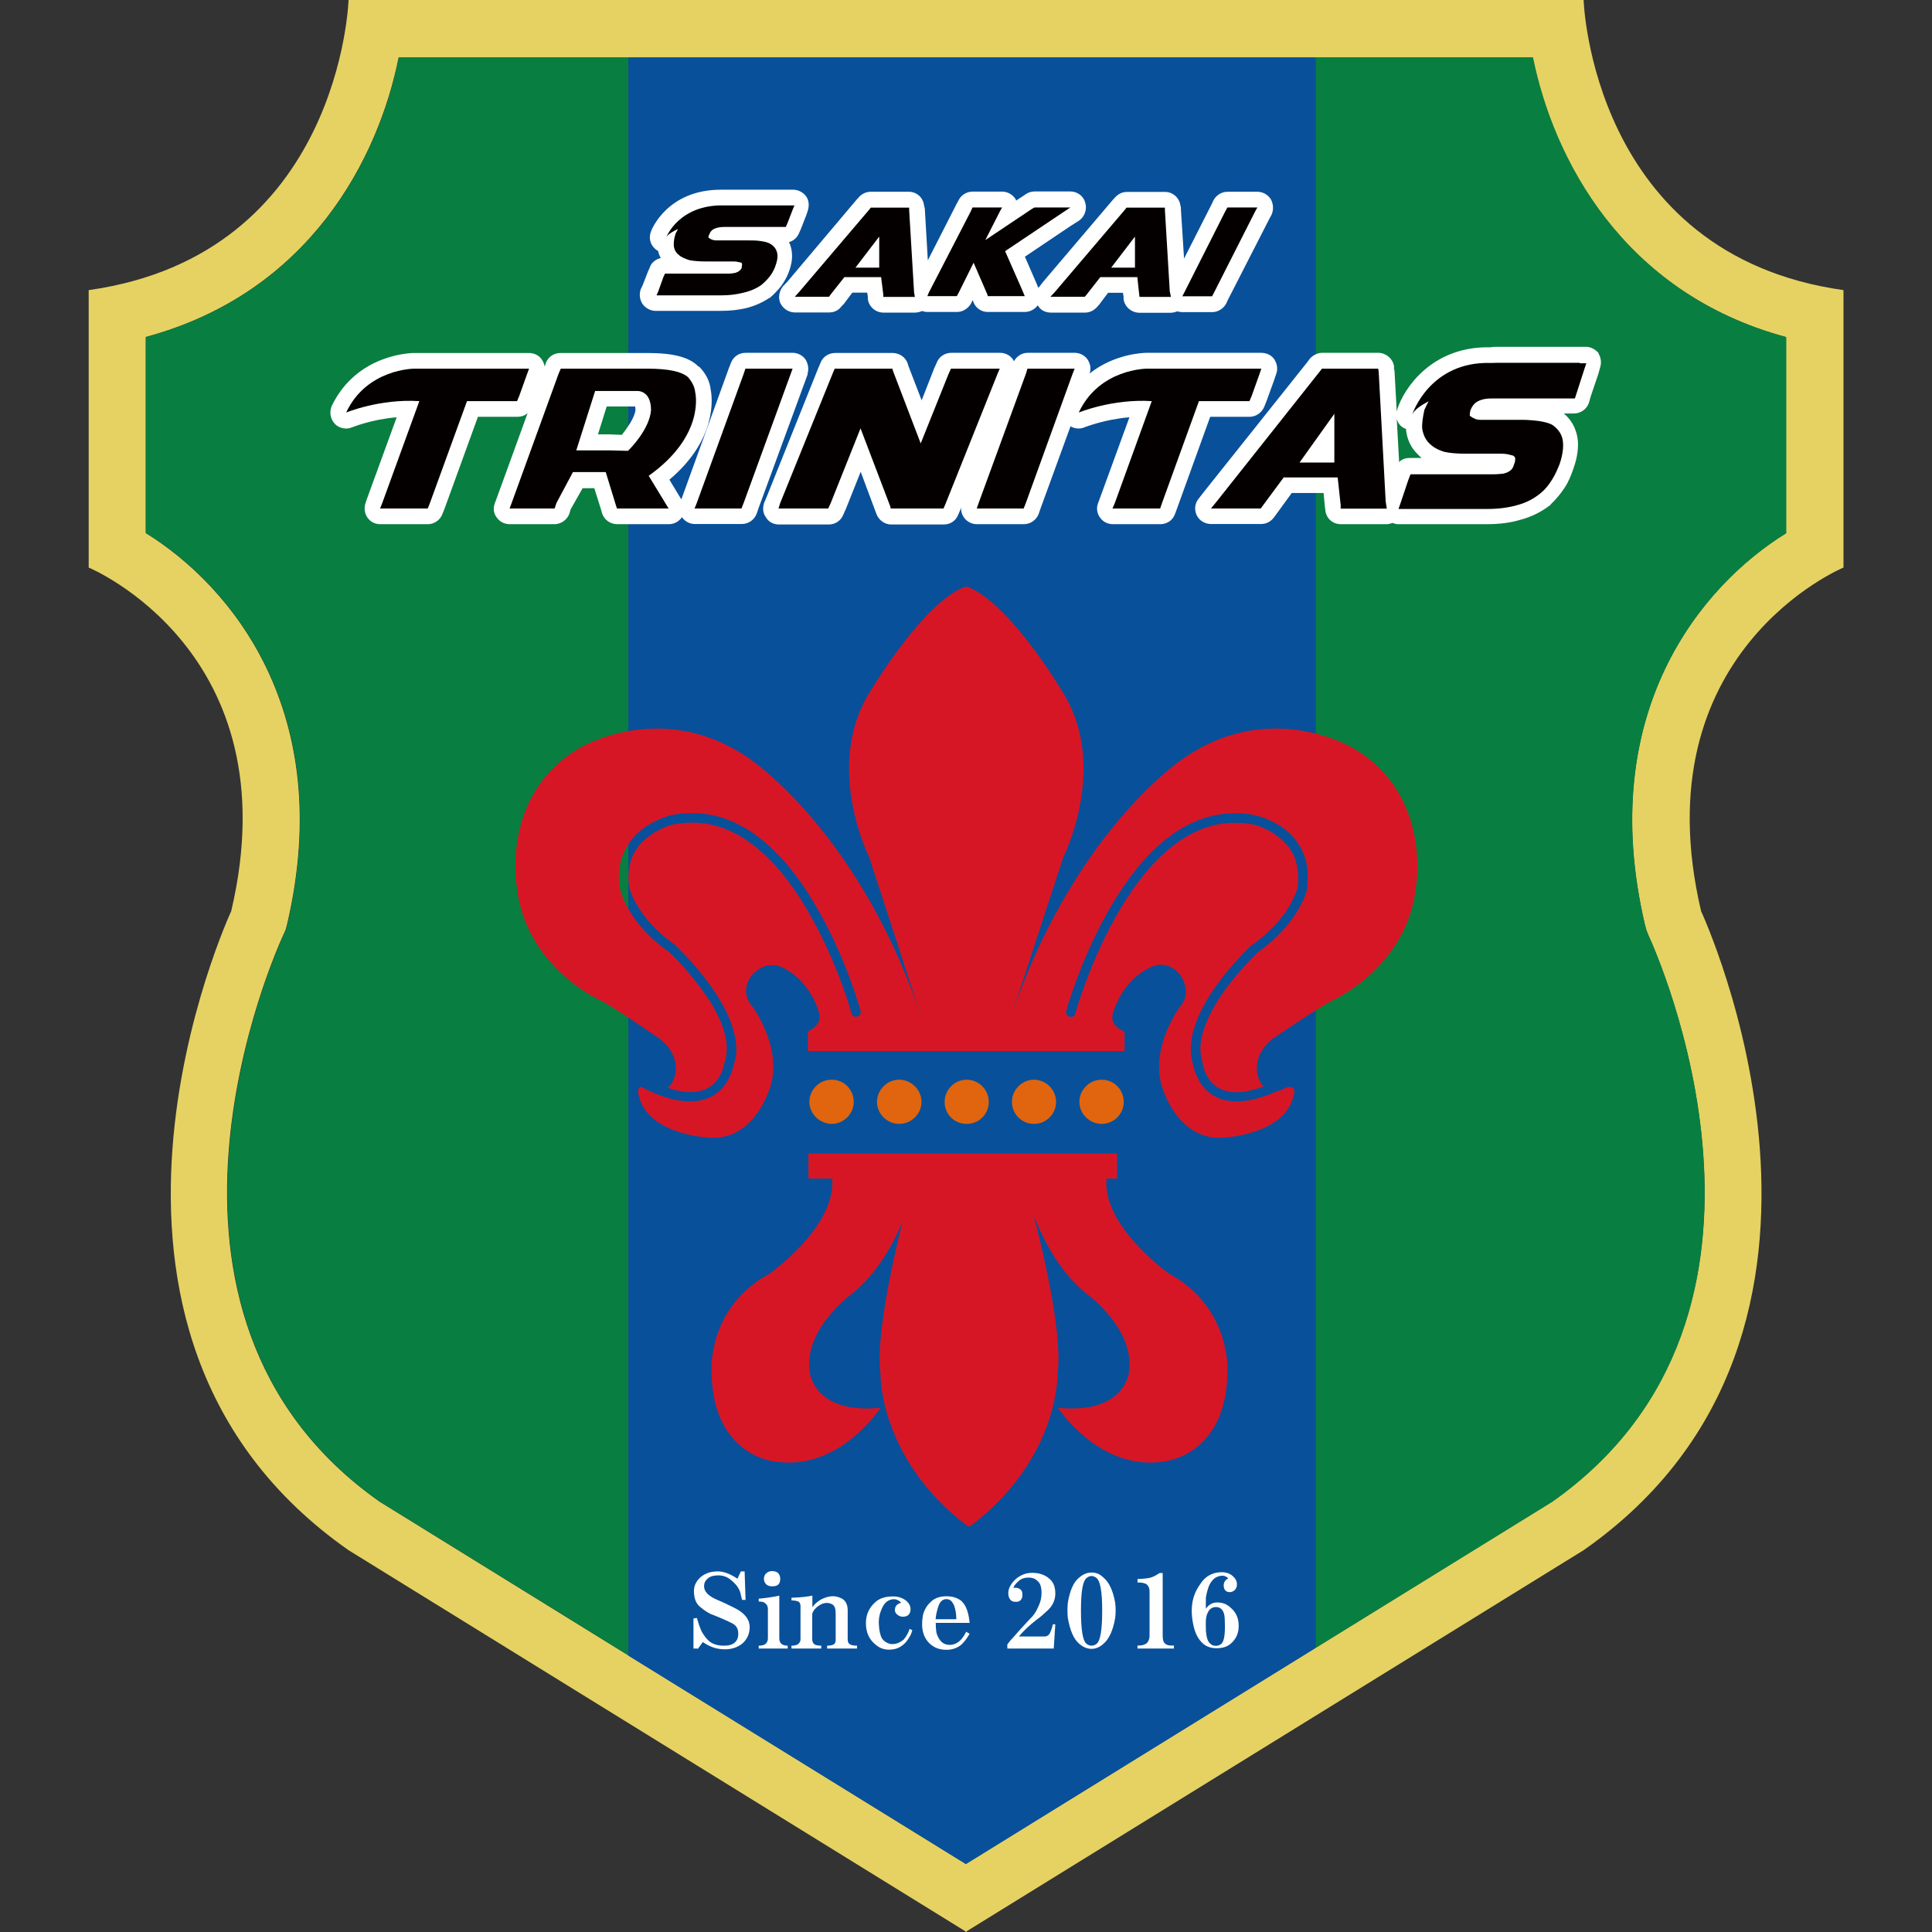
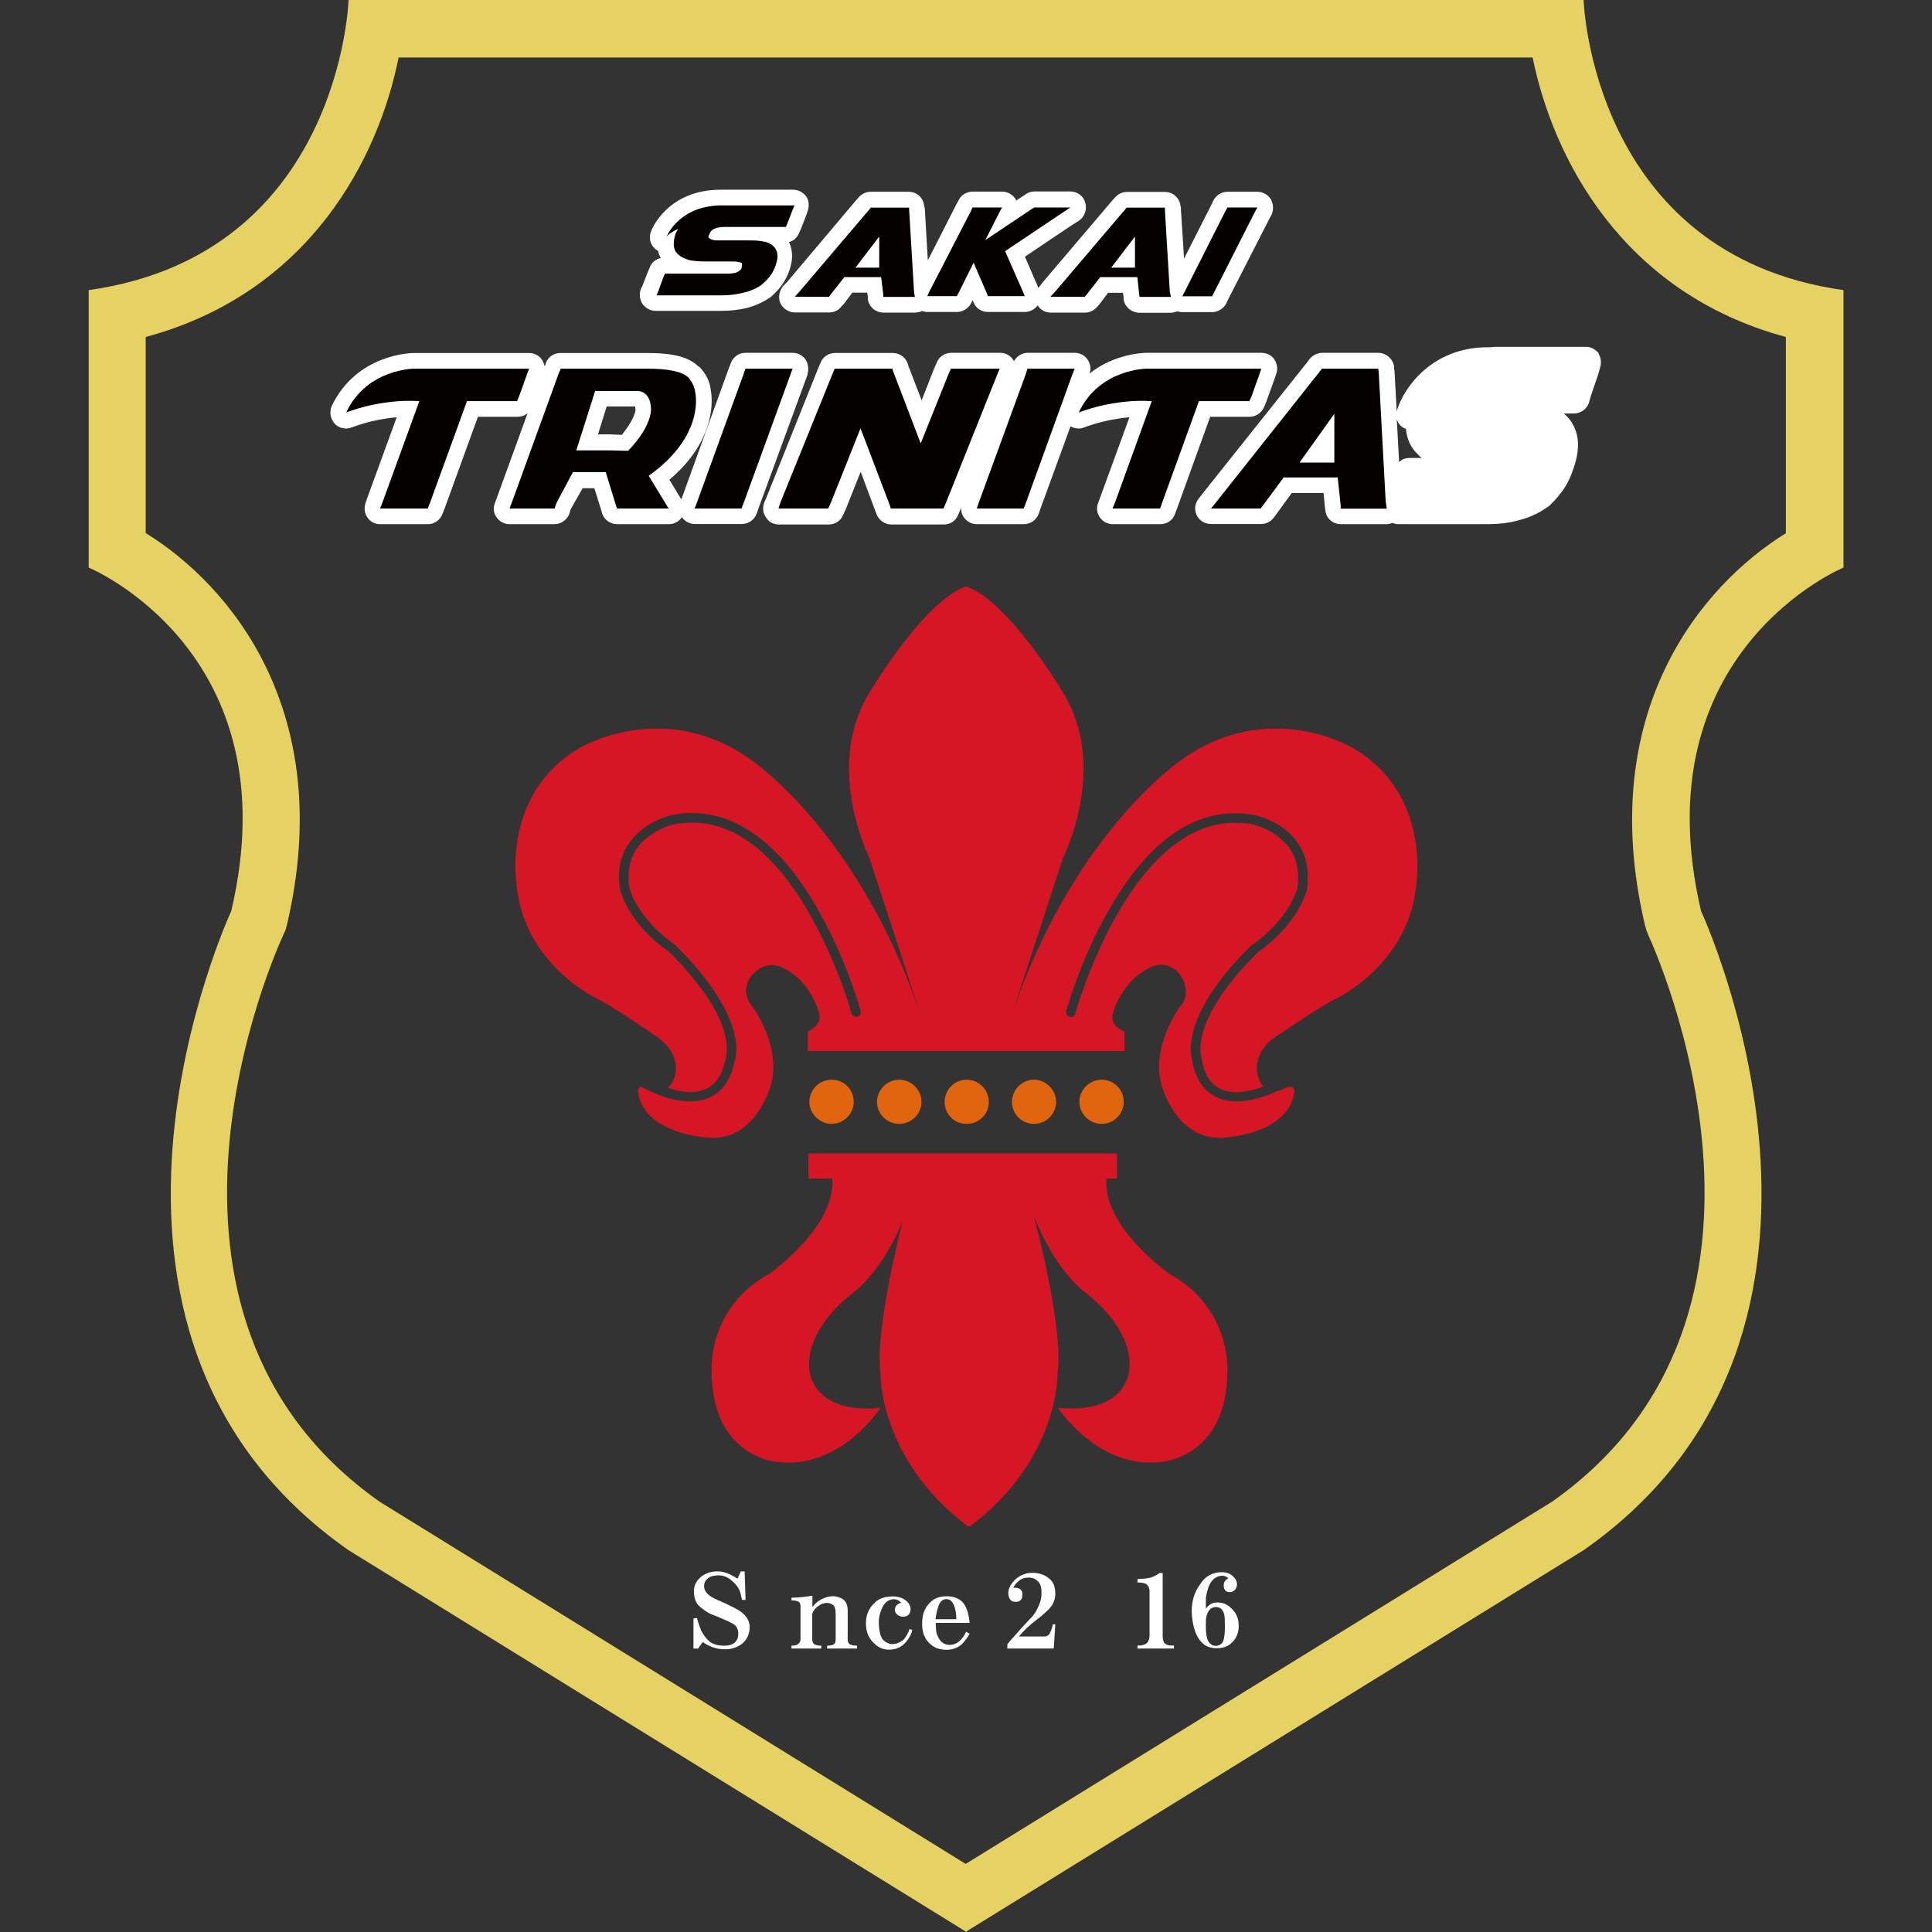
<svg xmlns="http://www.w3.org/2000/svg" id="Layer_2" data-name="Layer 2" viewBox="0 0 122 122">
  <rect x="0" y="0" width="122" height="122" fill="#333333" stroke="none" />
  <defs>
    <style>
      .cls-1 {
        fill: #fff;
      }

      .cls-2 {
        fill: #d71625;
      }

      .cls-3 {
        fill: #040000;
      }

      .cls-4 {
        fill: #e5d263;
      }

      .cls-5 {
        fill: #08509a;
      }

      .cls-6 {
        fill: #e0650e;
      }

      .cls-7 {
        fill: #097e41;
      }

      .cls-8 {
        fill: none;
      }
    </style>
  </defs>
  <g id="Header_Fooder" data-name="Header/Fooder">
    <g>
      <g>
        <path class="cls-4" d="m61.06,122l-.06-.03-.05.03h.12ZM99.99,0H22.01s-.49,16.08-16.41,18.32v17.52s12.86,5.31,9,21.7c0,0-12.36,26.51,7.41,40.35l38.99,24.09,39-24.09c19.78-13.83,7.42-40.35,7.42-40.35-3.85-16.39,8.99-21.7,8.99-21.7v-17.52c-15.92-2.24-16.41-18.32-16.41-18.32m12.79,33.66c-5.38,3.32-12.05,11.33-8.93,24.7l.1.37.13.33c.45.98,10.79,23.87-6.07,35.76l-37.04,22.88-37.02-22.88c-16.86-11.9-6.53-34.79-6.08-35.76l.15-.33.1-.37c3.12-13.37-3.55-21.38-8.93-24.7v-12.38c10.39-2.8,14.71-11.33,15.97-17.65h71.61c1.28,6.31,5.62,14.85,15.99,17.65v12.38Z" />
-         <path class="cls-7" d="m25.19,3.63c-1.26,6.31-5.58,14.85-15.97,17.65v12.38c5.38,3.32,12.05,11.32,8.93,24.7l-.1.37-.15.33c-.44.96-10.78,23.87,6.08,35.76l15.7,9.71V3.63h-14.49Zm71.61,0h-13.73v100.44l14.96-9.24c16.86-11.9,6.52-34.8,6.07-35.76l-.13-.33-.1-.37c-3.12-13.38,3.55-21.38,8.93-24.7v-12.38c-10.37-2.8-14.71-11.33-15.99-17.65" />
-         <polygon class="cls-5" points="39.68 104.55 61 117.71 83.07 104.07 83.07 3.63 39.68 3.63 39.68 104.55" />
        <path class="cls-1" d="m78.48,26.32h.42c.42,0,.79-.27.94-.65l.14-.35.49-1.35.12-.36c.12-.32.05-.65-.12-.92-.17-.26-.49-.41-.83-.41h-7.26c-.1,0-1.98.03-3.58,1.31.12-.29.05-.63-.13-.9-.19-.26-.49-.41-.8-.41h-2.98c-.37,0-.69.22-.86.53-.03-.04-.03-.06-.05-.09-.18-.28-.5-.44-.82-.44h-3.09c-.4,0-.78.24-.92.63l-.16.35-.79,2.02-.84-2.18-.05-.17c-.15-.4-.54-.64-.94-.64h-3.64c-.4,0-.78.24-.92.63l-.15.35-3.26,8.14-.15.35c-.1.31-.08.65.12.91.17.3.49.45.82.45h3.14c.42,0,.77-.24.92-.62l.16-.35.94-2.36.94,2.52.07.18c.15.37.52.63.92.63h3.32c.42,0,.76-.24.91-.62l.15-.35.04-.12c-.03.24.04.46.17.65.2.27.5.42.82.42h2.96c.42,0,.79-.26.94-.65l.12-.35,1.89-5.18c.17.1.33.14.52.14.13,0,.25-.03.37-.08.02,0,1.23-.5,2.83-.63l-1.85,5.07-.13.35c-.12.31-.07.65.12.91.19.27.49.42.81.42h3.01c.42,0,.79-.26.92-.65l.13-.35,2.09-5.78h2.09Zm-27.49-2.71c.1-.32.04-.65-.13-.92-.19-.26-.49-.41-.81-.41h-2.98c-.4,0-.77.24-.92.65l-.14.36-2.94,8.12-.05.12-.75-1.24c3.03-2.55,2.71-5.18,2.61-5.67-.06-.57-.32-1.04-.72-1.46t-.05-.01c-.59-.6-1.58-.86-3.25-.86h-5.46c-.42,0-.79.24-.94.65l-.06.21c-.04-.16-.09-.31-.19-.45-.17-.26-.48-.41-.81-.41h-7.24c-.16,0-3.63.04-5.22,3.36-.15.39-.08.81.21,1.12.19.19.44.29.71.29.14,0,.25-.03.38-.08.02,0,1.21-.5,2.81-.63l-1.85,5.07-.12.35c-.1.31-.06.65.12.91.19.27.47.42.81.42h3.01c.4,0,.78-.26.92-.65l.14-.35,2.1-5.78h2.47c.27,0,.51-.08.67-.24l-1.94,5.34-.13.35c-.12.31-.09.65.12.91.19.27.49.42.81.42h2.84c.39,0,.78-.26.93-.65l.08-.28.76-1.34h.74l.44,1.4.05.19c.14.41.52.68.96.68h3.26c.32,0,.62-.15.83-.45v.02c.2.27.49.42.81.42h2.96c.42,0,.79-.26.94-.65l.12-.35,2.98-8.12.13-.36Zm-11.72,3.85l-.74-.03h-.77l.55-1.76h1.8c0,.05.02.12.02.21-.05.51-.56,1.19-.86,1.58m10.16-9.36c-.24.3-.3.71-.15,1.05.19.36.53.58.92.58h2.16c.32,0,.6-.14.77-.38l.15-.15.54-.72h.94l.04.23v.16c.06.5.49.87.99.87h1.97c.17,0,.32-.04.47-.1.08.03.22.06.34.06h1.86c.37,0,.71-.22.89-.54l.1-.21.02.05.03.08c.15.39.52.62.9.62h2.34c.31,0,.62-.15.82-.42.17.3.47.46.84.46h2.14c.32,0,.58-.14.79-.38l.13-.15.54-.72h.94l.04.23v.16c.06.49.5.87,1.01.87h1.96c.14,0,.29-.04.42-.09.1.03.22.05.32.05h1.88c.37,0,.72-.22.89-.54l.1-.22,2.64-5.16.12-.22c.15-.33.12-.69-.04-.99-.19-.29-.51-.47-.84-.47h-1.9c-.37,0-.71.21-.89.55l-.1.22-1.75,3.45-.2-3.13v-.1l-.03-.13c-.07-.49-.49-.85-.96-.85h-2.42c-.3,0-.55.13-.76.36l-.12.13-4.42,5.2-.24.31s-.03.03-.06.05l-.08-.21-.76-1.75,2.87-1.93.55-.35c.35-.24.52-.71.39-1.13-.1-.41-.49-.71-.94-.71h-2.25c-.21,0-.4.06-.56.17l-.13.09-.49.32s-.01-.08-.03-.1c-.19-.29-.51-.47-.84-.47h-1.87c-.37,0-.73.21-.89.55l-.12.22-1.82,3.57-.19-3.25s0-.06-.02-.1l-.03-.13c-.06-.49-.47-.85-.96-.85h-2.41c-.28,0-.57.13-.76.36l-.12.13-4.39,5.2-.3.31Zm51.53,4.21c-.21-.24-.49-.41-.81-.41h-5.6c-.14,0-.27,0-.42.03h-.2c-3.5,0-5.27,2.55-5.7,3.93-.01.04-.01.09-.03.13l-.14-2.54c0-.05,0-.08-.03-.1v-.21c-.07-.5-.53-.86-.99-.86h-3.55c-.28,0-.57.14-.77.36l-.17.23-6.47,8.12-.39.5c-.24.3-.29.69-.12,1.05.16.33.51.55.91.55h3.14c.35,0,.62-.15.82-.41l.17-.23.96-1.32h2.01l.08.85.03.23c.04.5.45.89.97.89h2.89c.14,0,.24-.03.39-.08.1.05.24.08.34.08h5.6c.76,0,1.48-.08,2.1-.27.74-.19,1.36-.51,1.93-.95.02-.03.02-.05.03-.05.32-.3.59-.63.86-1.03.25-.38.42-.8.57-1.25.25-.71.32-1.33.25-1.87-.1-.64-.4-1.18-.87-1.57h.65c.4,0,.81-.27.94-.69l.1-.36.5-1.48.1-.37c.1-.29.06-.63-.11-.9m-11.49,6.61h-.42c-.26,0-.51.08-.67.26l-.15-2.73c.07.28.27.53.57.63t.02.02v.09c.08.6.32,1.1.73,1.49.08.09.17.17.25.24h-.32Zm-48.03-9.29h4.12c.57,0,1.1-.06,1.58-.17.55-.14,1.02-.35,1.46-.64,0,0,.03-.01.04-.01.26-.22.47-.45.69-.71.2-.27.38-.58.49-.87.2-.51.27-.97.2-1.4-.03-.19-.08-.37-.17-.54.3-.08.54-.31.65-.6l.1-.22.35-.9.08-.24c.1-.3.1-.64-.08-.91-.19-.27-.51-.44-.82-.44h-4.59c-3.36,0-4.37,2.52-4.4,2.63-.19.48,0,.99.45,1.24.03.15.08.31.17.44-.32.08-.61.29-.71.63l-.1.22-.35.9-.1.2c-.12.32-.08.67.1.95.19.27.51.44.82.44" />
        <polygon class="cls-3" points="63.47 15.86 67.05 13.46 67.59 13.1 67.02 13.1 65.45 13.1 65.33 13.1 65.18 13.18 62.22 15.16 63.15 13.33 63.28 13.1 62.99 13.1 61.68 13.1 61.41 13.1 61.31 13.33 58.65 18.48 58.56 18.7 58.83 18.7 60.14 18.7 60.42 18.7 60.54 18.48 61.48 16.59 62.36 18.62 62.37 18.7 62.52 18.7 64.15 18.7 64.71 18.7 64.56 18.34 63.47 15.86" />
        <polygon class="cls-3" points="79.12 13.1 77.79 13.1 77.51 13.1 77.38 13.33 74.78 18.48 74.66 18.71 74.93 18.71 76.27 18.71 76.54 18.71 76.66 18.48 79.27 13.33 79.4 13.1 79.12 13.1" />
        <path class="cls-3" d="m26.48,25.33l-2.34,6.43-.14.35h3.01l.14-.35,2.34-6.43h3.16l.14-.33.49-1.37.13-.35h-7.24s-3.01-.01-4.31,2.77c0,0,2.12-.88,4.62-.72" />
        <path class="cls-3" d="m72.73,25.33l-2.33,6.43-.15.35h3.01l.12-.35,2.33-6.43h3.19l.14-.33.49-1.37.12-.35h-7.22s-3.01-.01-4.31,2.77c0,0,2.12-.88,4.62-.72" />
        <path class="cls-3" d="m40.97,30.04c3.61-2.57,2.93-5.27,2.93-5.27-.03-.33-.19-.64-.44-.94-.4-.37-1.26-.55-2.59-.55h-5.46l-.14.33-2.96,8.15-.13.35h2.84l.12-.35,1.04-1.95h2.07l.65,2.12.06.18h3.26l-1.26-2.07Zm-2.44-1.6h-2.14l1.19-3.75h2.64s.89-.08.89,1.21c-.09,1.18-1.28,2.41-1.46,2.57l-1.13-.03Z" />
        <polygon class="cls-3" points="49.63 23.28 47.51 23.28 47.07 23.28 46.96 23.61 44 31.76 43.86 32.11 44.3 32.11 46.4 32.11 46.82 32.11 46.96 31.76 49.93 23.61 50.05 23.28 49.63 23.28" />
        <polygon class="cls-3" points="62.68 23.28 60.52 23.28 60.05 23.28 59.9 23.61 58.14 28 56.4 23.45 56.35 23.28 56.07 23.28 53.17 23.28 52.71 23.28 52.57 23.61 49.27 31.76 49.16 32.11 49.63 32.11 51.85 32.11 52.3 32.11 52.46 31.76 54.34 27.05 56.2 31.93 56.25 32.11 56.54 32.11 59.11 32.11 59.58 32.11 59.73 31.76 62.99 23.61 63.13 23.28 62.68 23.28" />
        <polygon class="cls-3" points="67.43 23.28 65.33 23.28 64.88 23.28 64.78 23.61 61.8 31.76 61.68 32.11 62.11 32.11 64.22 32.11 64.64 32.11 64.78 31.76 67.73 23.61 67.86 23.28 67.43 23.28" />
        <path class="cls-3" d="m87.5,31.63l-.44-8.16-.03-.19h-3.55l-.15.19-6.47,8.16-.39.48h3.14l.17-.23,1.28-1.73h3.41l.19,1.75v.22h2.91l-.07-.48Zm-5.44-2.42l2.2-3.08v3.08h-2.2Z" />
        <path class="cls-3" d="m57.72,18.44l-.31-5.18v-.15h-2.42l-.12.15-4.41,5.18-.27.3h2.16l.1-.14.87-1.1h2.32l.14,1.12v.13h1.99l-.05-.3Zm-3.7-1.54l1.5-1.96v1.96h-1.5Z" />
        <path class="cls-3" d="m73.87,18.44l-.31-5.18v-.15h-2.42l-.12.15-4.41,5.18-.28.3h2.17l.12-.14.86-1.1h2.34l.12,1.12.02.13h1.98l-.06-.3Zm-3.7-1.54l1.5-1.96v1.96h-1.5Z" />
-         <path class="cls-3" d="m99.75,22.91h-5.2c-.14,0-.27.01-.38.01-3.9-.13-4.99,3.25-4.99,3.25.15-.32.6-.6,1.03-.83-.08.15-.15.31-.24.49h0s-.02.04-.02.04c-.1.46-.17.87-.14,1.22.07.38.21.68.44.9.22.23.53.41.94.54.37.08.79.12,1.37.12h2.25c.22,0,.42.03.57.08.11.01.22.06.22.08.05.04.08.09.08.14,0,.1,0,.23-.08.39-.07.29-.24.4-.42.49-.01,0-.1.04-.25.08-.15.01-.37.04-.6.04h-5.26l-.14.36-.49,1.46-.13.37h5.6c.69,0,1.32-.08,1.85-.23.59-.15,1.1-.41,1.55-.79.27-.22.49-.5.69-.82.2-.31.35-.66.49-1.01.19-.57.25-1.05.2-1.44-.05-.4-.27-.73-.62-.99-.17-.12-.44-.19-.8-.26-.35-.05-.76-.09-1.19-.09h-2.61c-.22,0-.42-.08-.62-.23-.03,0-.03-.04-.04-.05,0-.09.01-.19.04-.31.12-.32.29-.47.42-.55.24-.14.54-.21.92-.21h5.26l.12-.37.47-1.46.13-.39h-.4Z" />
        <path class="cls-3" d="m49.84,12.97h-4.12c-2.85-.06-3.64,2-3.64,2,.1-.18.46-.39.74-.51-.05.1-.11.19-.17.31v.03c-.1.28-.11.54-.1.76.04.22.14.41.32.54.15.15.4.24.67.33.28.05.6.08,1.03.08h1.66c.17,0,.29,0,.39.04.1,0,.15.03.21.05.01.03.03.05.03.1,0,.04-.02.12-.03.23-.07.15-.21.23-.32.27-.02.01-.06.04-.2.05-.12.03-.27.03-.44.03h-3.88l-.1.22-.33.92-.1.23h4.12c.49,0,.94-.06,1.33-.16.46-.1.83-.26,1.16-.49.17-.14.35-.31.51-.51.15-.18.27-.4.35-.6.14-.36.2-.65.15-.9-.05-.24-.19-.45-.45-.6-.14-.08-.32-.13-.61-.17-.25-.04-.55-.04-.87-.04h-1.92c-.17,0-.32-.05-.44-.14-.03-.01-.05-.04-.05-.05-.01-.05,0-.1.05-.18.07-.22.21-.31.29-.35.19-.09.4-.13.67-.13h3.87l.1-.22.35-.91.1-.23h-.31Z" />
        <path class="cls-2" d="m85.46,47.25s-5.29-3.23-10.84.72c0,0-7.1,4.76-10.96,16.81l3.48-10.64s2.88-5.7,0-10.38c0,0-3.38-5.74-6.09-6.72h-.08c-2.71.99-6.08,6.72-6.08,6.72-2.87,4.68,0,10.38,0,10.38l3.47,10.64c-3.85-12.05-10.95-16.81-10.95-16.81-5.55-3.95-10.84-.72-10.84-.72-4.99,2.95-3.93,8.78-3.93,8.78.54,4.97,5.15,7.08,5.15,7.08.82.37,3.89,2.5,3.89,2.5,1.48,1.21.88,2.49.88,2.49-.1.28-.24.46-.39.59.54.19,1.03.27,1.43.27,1.46,0,1.92-1.03,2.09-1.59.05-.18.06-.28.06-.28l.04-.05c.06-.27.1-.54.1-.81.02-1.31-.87-2.88-1.82-4.07-.85-1.13-1.71-1.94-1.82-2.05-2.59-1.8-3.07-3.85-3.09-3.93-.04-.28-.08-.55-.08-.81,0-1.59.88-2.61,1.7-3.17.84-.56,1.63-.73,1.65-.73.44-.1.87-.13,1.28-.13,3.68.01,6.34,3.2,8.05,6.29,1.75,3.11,2.58,6.19,2.58,6.19.05.17-.05.35-.2.37-.15.05-.32-.03-.37-.2,0,0-.2-.75-.62-1.89-.42-1.13-1.06-2.66-1.91-4.17-1.68-3.05-4.24-6.01-7.53-5.98-.37,0-.78.03-1.14.1,0,0-.19.04-.46.13-.27.12-.62.26-1,.53-.72.5-1.42,1.28-1.42,2.67,0,.23.01.47.06.69,0,0,0,.09.1.3.06.21.2.5.42.85.4.67,1.11,1.57,2.34,2.43h.01c0,.06,3.84,3.5,3.88,6.6,0,.32-.05.65-.17.96-.01.13-.12.63-.46,1.15-.35.59-1.09,1.19-2.27,1.19h-.02c-.79,0-1.75-.23-2.96-.85-.05-.03-.07-.03-.1-.08-.25.03-.23.3-.23.3.33,2.68,4.3,2.9,4.3,2.9,3.08.39,4.07-3.25,4.07-3.25.73-2.46-1.12-4.97-1.12-4.97-.97-1.1,0-2.09,0-2.09.98-1,1.93-.38,1.93-.38,1.7.82,2.22,2.72,2.22,2.72.35.86-.67,1.28-.67,1.28v1.24h19.99v-1.24s-1.07-.33-.69-1.28c0,0,.54-1.9,2.24-2.72,0,0,1.02-.67,1.93.38,0,0,.89,1.12,0,2.09,0,0-1.85,2.5-1.13,4.97,0,0,.99,3.63,4.07,3.25,0,0,3.97-.22,4.31-2.9,0,0,.03-.57-.81-.1,0,0-.08.04-.23.06-1.06.48-1.9.67-2.61.67h-.02c-1.19,0-1.92-.6-2.28-1.19-.32-.53-.44-1.03-.46-1.15-.08-.31-.14-.64-.14-.96.02-3.09,3.83-6.53,3.85-6.58h.03c1.23-.87,1.93-1.77,2.34-2.44.2-.35.34-.64.42-.85.08-.21.1-.3.1-.3.04-.22.04-.46.04-.69,0-1.39-.69-2.17-1.42-2.67-.35-.27-.71-.41-.99-.53-.28-.09-.46-.13-.46-.13-.37-.08-.75-.1-1.12-.1-3.31-.02-5.85,2.93-7.55,5.98-.85,1.51-1.48,3.04-1.9,4.17-.42,1.14-.63,1.89-.63,1.89-.03.18-.21.26-.37.2-.15-.03-.24-.2-.2-.37,0,0,.84-3.08,2.59-6.19,1.73-3.09,4.36-6.28,8.07-6.29.4,0,.82.03,1.25.13.03,0,.84.17,1.69.73.81.56,1.67,1.58,1.65,3.17,0,.26-.01.53-.05.81-.01.08-.54,2.13-3.09,3.93-.1.12-.96.92-1.83,2.05-.92,1.19-1.81,2.76-1.81,4.07,0,.27.05.54.13.81v.05s.01.1.06.28c.17.56.62,1.59,2.1,1.59.45,0,1.02-.12,1.7-.36-.14-.12-.22-.28-.3-.5,0,0-.6-1.28.84-2.49,0,0,3.11-2.13,3.93-2.5,0,0,4.61-2.12,5.15-7.08,0,0,1.06-5.83-3.93-8.78" />
        <path class="cls-2" d="m73.84,80.44s-4.24-2.98-3.97-6.02h.67v-1.58h-19.49v1.58h1.5c.27,3.04-3.97,6.02-3.97,6.02-3.88,2.1-3.65,6.07-3.65,6.07,0,5.49,4.07,5.79,4.07,5.79,4.04.58,6.6-3.4,6.6-3.4-4.36.42-4.49-2.39-4.49-2.39-.29-2.73,2.8-4.9,2.8-4.9,1.46-1.22,2.48-2.99,3.08-4.49-.74,3.03-1.68,7.49-1.39,9.62,0,0-.12,5.38,5.51,9.64h.15c5.65-4.26,5.52-9.64,5.52-9.64.32-2.22-.71-6.92-1.5-9.98.62,1.58,1.64,3.54,3.23,4.85,0,0,3.09,2.17,2.8,4.9,0,0-.1,2.81-4.5,2.39,0,0,2.59,3.98,6.61,3.4,0,0,4.09-.3,4.09-5.79,0,0,.2-3.96-3.67-6.07" />
        <path class="cls-6" d="m53.91,69.58c0,.76-.64,1.39-1.39,1.39s-1.41-.63-1.41-1.39.62-1.4,1.41-1.4,1.39.63,1.39,1.4" />
        <path class="cls-6" d="m58.19,69.58c0,.76-.64,1.39-1.41,1.39s-1.4-.63-1.4-1.39.64-1.4,1.4-1.4,1.41.63,1.41,1.4" />
        <path class="cls-6" d="m62.44,69.58c0,.76-.6,1.39-1.4,1.39s-1.39-.63-1.39-1.39.62-1.4,1.39-1.4,1.4.63,1.4,1.4" />
        <path class="cls-6" d="m66.69,69.58c0,.76-.62,1.39-1.4,1.39s-1.39-.63-1.39-1.39.64-1.4,1.39-1.4,1.4.63,1.4,1.4" />
        <path class="cls-6" d="m70.96,69.58c0,.76-.62,1.39-1.39,1.39s-1.41-.63-1.41-1.39.63-1.4,1.41-1.4,1.39.63,1.39,1.4" />
        <path class="cls-1" d="m44.04,104.1h-.25v-1.9l.22-.03c.1.39.21.65.3.86.14.23.27.44.49.62.22.18.54.27.91.27.3,0,.52-.05.69-.2.15-.13.22-.32.22-.55,0-.33-.13-.55-.44-.69-.2-.1-.62-.3-1.3-.56-.2-.1-.4-.22-.62-.41-.31-.22-.44-.58-.44-1.04,0-.35.15-.65.46-.91.29-.22.6-.33,1.05-.33.37,0,.77.15,1.24.46l.21-.46h.24l.06,1.8h-.22l-.08-.32c-.05-.33-.25-.63-.59-.91-.25-.23-.55-.32-.82-.32-.3,0-.52.06-.67.19-.17.14-.24.3-.24.5,0,.33.27.62.84.86.34.14.69.31,1.05.49.65.31.99.73.99,1.23,0,.44-.18.79-.47,1.04-.29.23-.65.36-1.09.36-.51,0-.96-.15-1.4-.46l-.32.44Z" />
-         <path class="cls-1" d="m49.75,104.1h-1.84v-.18c.21,0,.35-.04.44-.12.08-.08.14-.19.14-.32v-1.86c0-.17-.05-.28-.14-.35-.08-.1-.23-.14-.44-.14v-.18c.42-.03.87-.1,1.3-.19v2.72c0,.13.05.24.13.32.08.08.24.12.4.12v.18Zm-1.01-3.93c-.13,0-.23-.03-.33-.1-.11-.09-.17-.22-.17-.37s.05-.28.17-.37c.1-.08.21-.12.33-.12.17,0,.31.04.39.12.08.08.14.2.14.37s-.05.31-.14.37c-.08.08-.22.1-.39.1" />
        <path class="cls-1" d="m51.87,104.1h-1.89v-.18c.21,0,.34-.04.42-.1.1-.09.15-.18.15-.3v-2.1c0-.1-.03-.19-.1-.27-.1-.05-.26-.09-.47-.09v-.17c.53-.01.96-.06,1.32-.13v.73c.15-.21.32-.36.55-.49.44-.22.83-.27,1.19-.11.32.11.49.38.49.81v1.82c0,.14.03.23.12.3.08.06.23.1.47.1v.18h-1.89v-.18c.22,0,.37-.04.44-.1.08-.06.1-.15.1-.3v-1.62c0-.31-.06-.51-.22-.59-.25-.14-.54-.12-.84.08-.22.14-.35.31-.42.51v1.62c0,.14.05.23.12.3.08.06.22.1.45.1v.18Z" />
        <path class="cls-1" d="m57.61,102.93c-.05.19-.1.33-.17.42-.22.41-.53.67-.89.77-.49.12-.93.03-1.25-.26-.42-.33-.62-.78-.62-1.36s.22-1.01.64-1.37c.27-.22.62-.32,1.07-.32.32,0,.59.08.83.27.18.15.28.33.28.55,0,.15-.06.28-.15.36-.1.08-.22.1-.34.1-.14,0-.25-.05-.35-.13-.1-.09-.15-.18-.15-.28,0-.24.12-.4.4-.47-.17-.18-.37-.26-.6-.21-.3.06-.49.27-.62.57-.15.33-.22.68-.19,1.04.02.39.09.65.19.85.14.19.3.29.52.35.31.04.58-.05.86-.28.14-.17.27-.37.37-.67l.17.08Z" />
        <path class="cls-1" d="m61.23,103.16c-.17.32-.37.55-.54.71-.25.2-.57.31-.92.31-.39,0-.71-.1-.99-.33-.47-.39-.64-.99-.51-1.8.08-.39.27-.71.59-.97.23-.19.54-.28.91-.28s.67.09.92.28c.31.27.47.72.54,1.4h-2.14c0,.27.02.5.05.65.16.49.42.74.83.74s.77-.26,1.04-.83l.22.13Zm-.84-.91c0-.35-.06-.64-.14-.86-.12-.27-.25-.41-.49-.41-.22,0-.39.14-.49.41-.1.3-.17.58-.19.86h1.3Z" />
        <path class="cls-1" d="m66.64,102.57l-.1,1.53h-2.93v-.26c.1-.13.21-.28.35-.42.34-.39.69-.78,1.06-1.17.24-.22.4-.46.53-.76.15-.3.22-.58.22-.89,0-.36-.07-.63-.27-.78-.15-.15-.34-.2-.54-.2-.25,0-.47.06-.65.23-.15.13-.27.27-.32.42.17-.03.32,0,.44.09.12.1.13.19.13.35,0,.14-.02.26-.13.35-.08.08-.17.09-.28.09-.1,0-.22-.01-.31-.09-.1-.1-.17-.24-.17-.45,0-.32.17-.63.52-.94.31-.23.61-.35.99-.35.44,0,.79.12,1.06.35.29.23.4.55.4.96,0,.44-.19.82-.57,1.14-.22.21-.4.36-.57.48-.47.36-.86.72-1.16,1.09h1.62c.17,0,.3-.1.37-.28.05-.13.12-.28.15-.49h.17Z" />
-         <path class="cls-1" d="m68.93,104.12c-.27,0-.52-.1-.77-.31-.37-.31-.59-.86-.73-1.64-.03-.32-.03-.64,0-.96.13-.76.35-1.31.73-1.6.22-.19.47-.31.77-.31s.54.11.74.31c.37.3.62.85.75,1.6.04.32.04.64,0,.96-.13.78-.39,1.34-.75,1.64-.22.2-.47.31-.74.31m0-.2c.1,0,.22-.04.32-.12.24-.19.35-.91.35-2.1s-.12-1.85-.35-2.05c-.1-.08-.22-.13-.32-.13-.12,0-.22.05-.32.13-.25.21-.35.9-.35,2.05s.1,1.91.35,2.1c.1.08.21.12.32.12" />
        <path class="cls-1" d="m74.11,104.1h-2.28v-.19h.12c.19,0,.35-.06.47-.15.1-.1.17-.27.17-.46v-2.84c0-.17-.07-.31-.17-.4-.12-.1-.31-.13-.59-.13v-.22c.2,0,.45-.02.69-.06.27-.04.49-.18.71-.32h.19v3.97c0,.24.05.4.13.47.1.1.24.14.39.14h.19v.19Z" />
        <path class="cls-1" d="m76.14,101.6c.19-.28.42-.41.73-.41.32,0,.6.1.84.33.33.28.51.65.51,1.14s-.17.85-.51,1.14c-.22.19-.52.28-.89.28-.33,0-.62-.09-.84-.28-.3-.26-.51-.64-.62-1.17-.22-1.01-.1-1.87.42-2.58.31-.51.79-.77,1.36-.77.28,0,.54.08.72.26.17.15.25.32.25.51,0,.14-.05.27-.15.37-.1.08-.2.12-.3.12-.22,0-.33-.12-.37-.28-.06-.28.04-.47.27-.59-.13-.15-.33-.2-.53-.15-.23.05-.4.17-.53.35-.17.23-.27.55-.35.99-.01.35-.01.59,0,.75m0,.63c-.01.2-.01.46,0,.76.04.4.1.63.26.78.1.1.2.15.37.15.13,0,.27-.05.37-.15.13-.15.2-.47.2-1.07,0-.37-.01-.63-.05-.78-.08-.3-.25-.45-.52-.45-.2,0-.37.1-.47.27-.07.13-.15.3-.15.49" />
      </g>
      <rect class="cls-8" width="122" height="122" />
    </g>
  </g>
</svg>